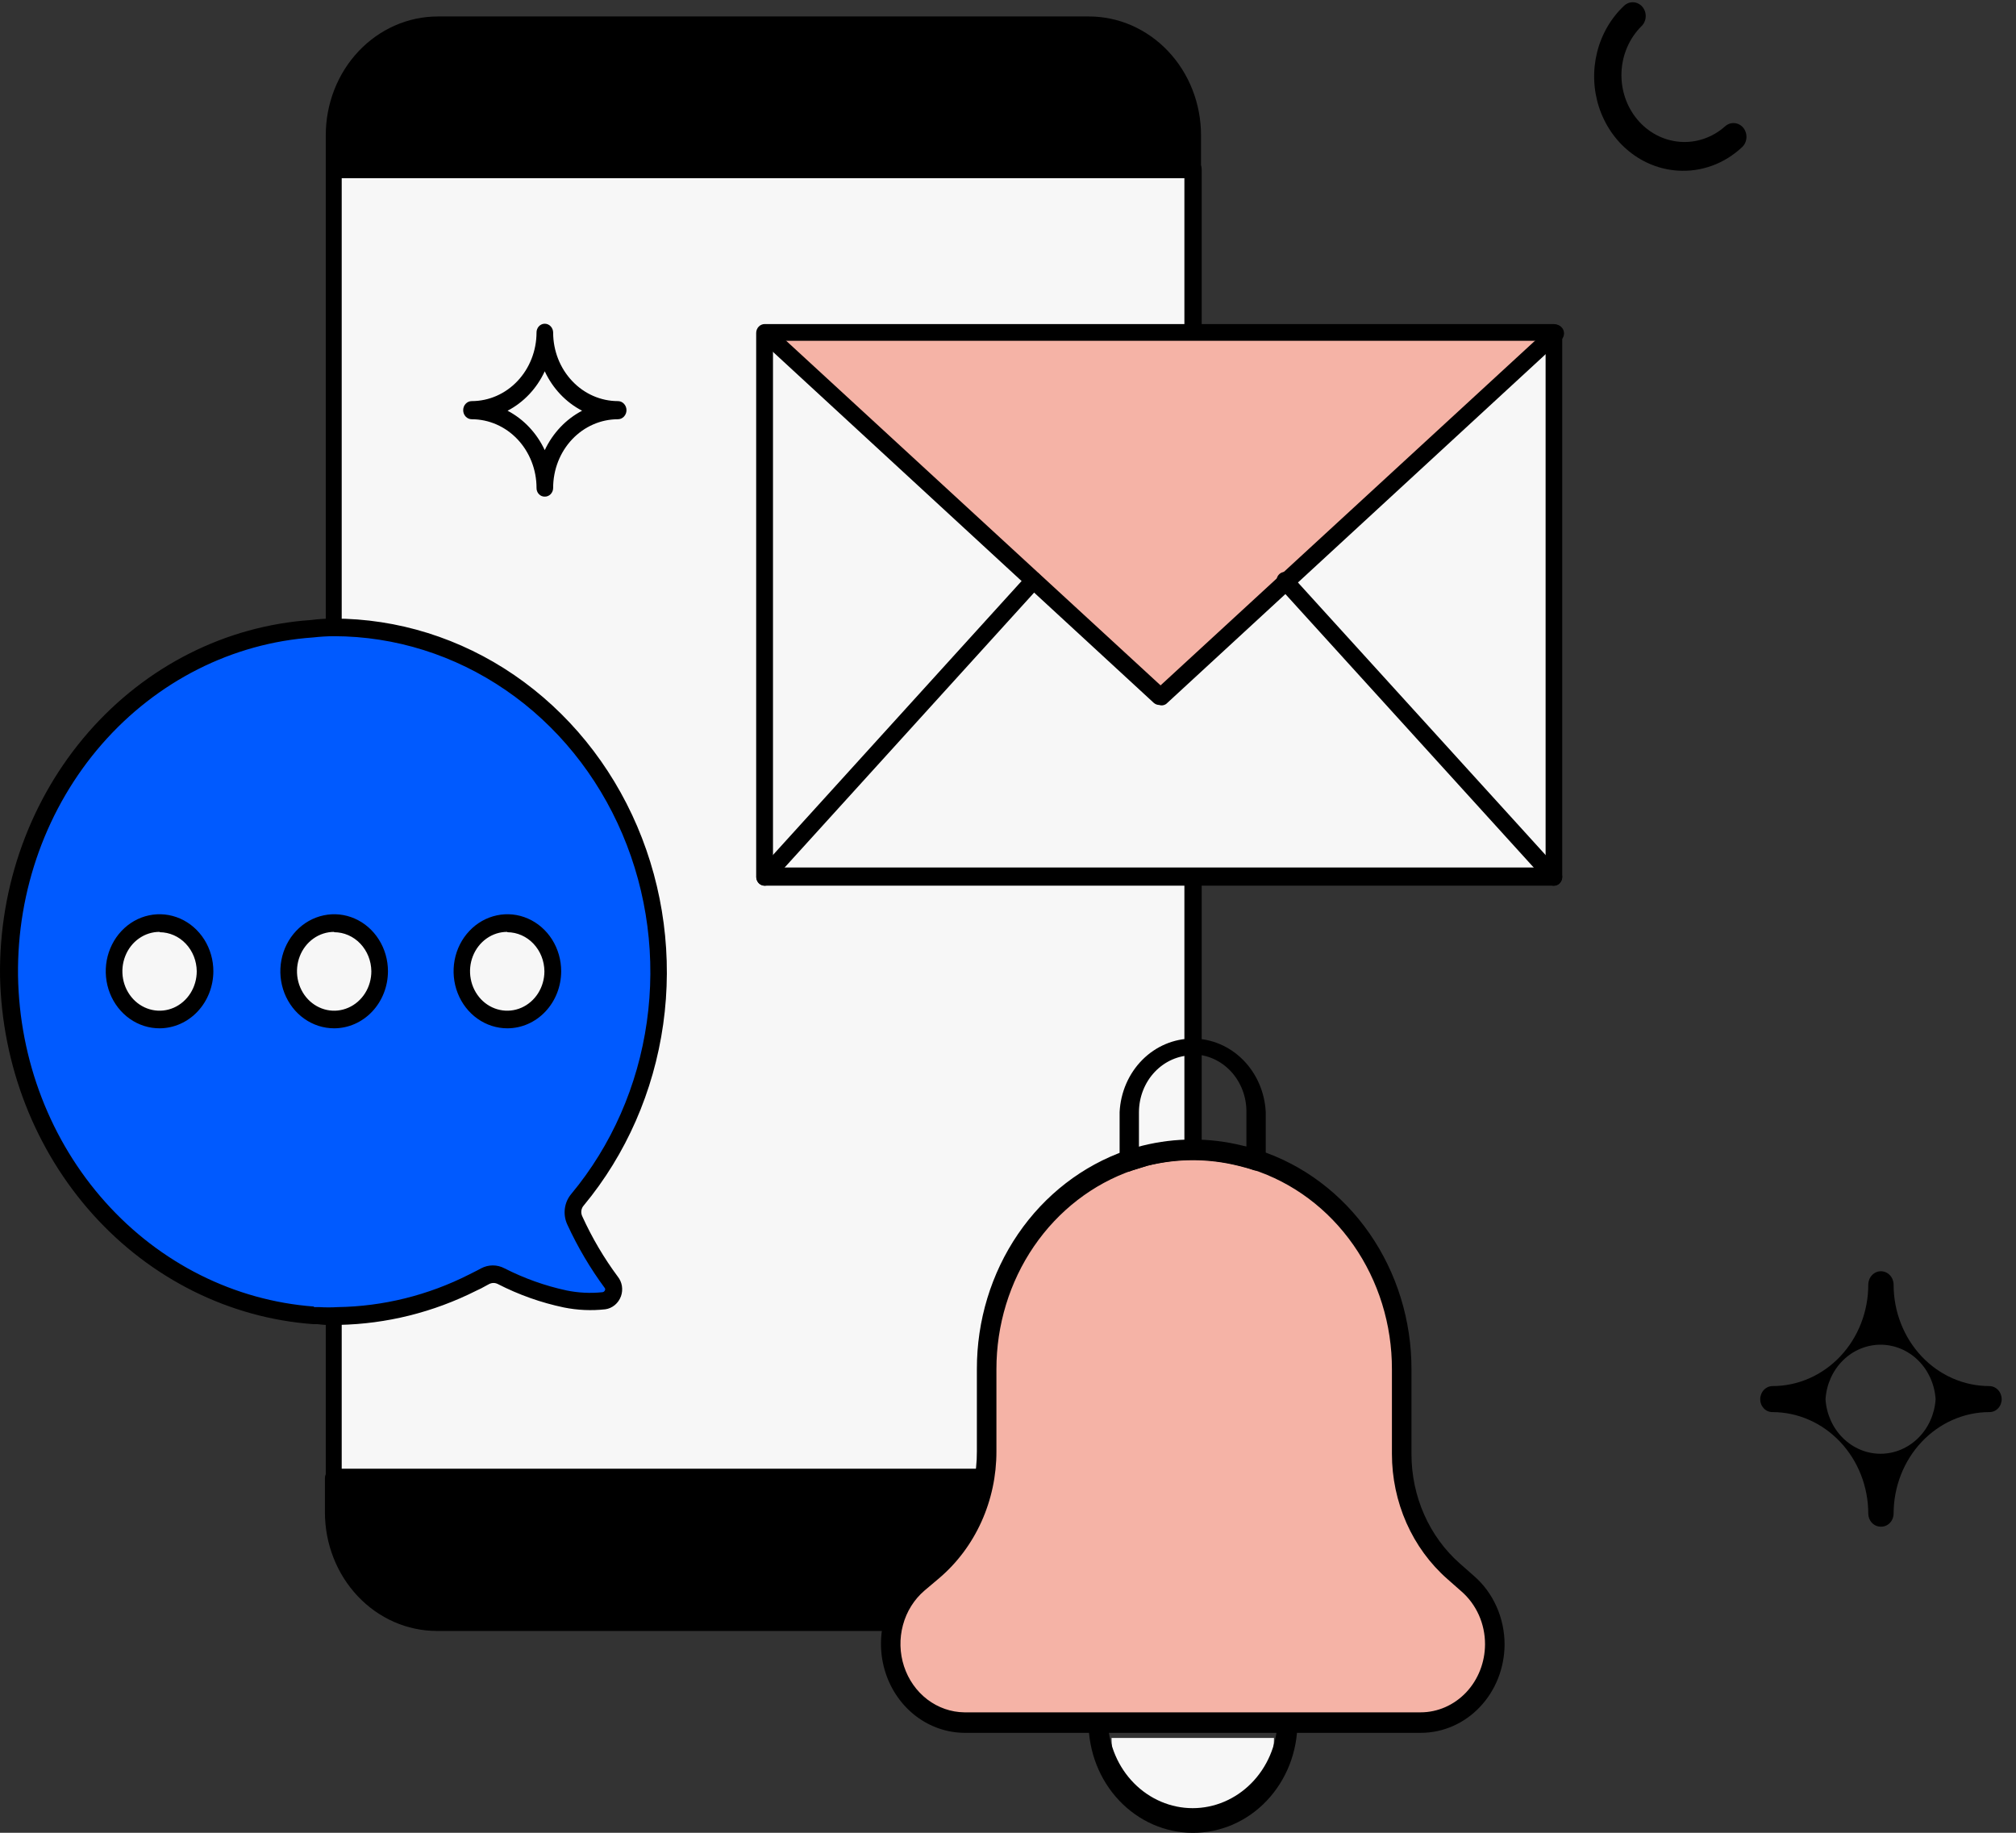
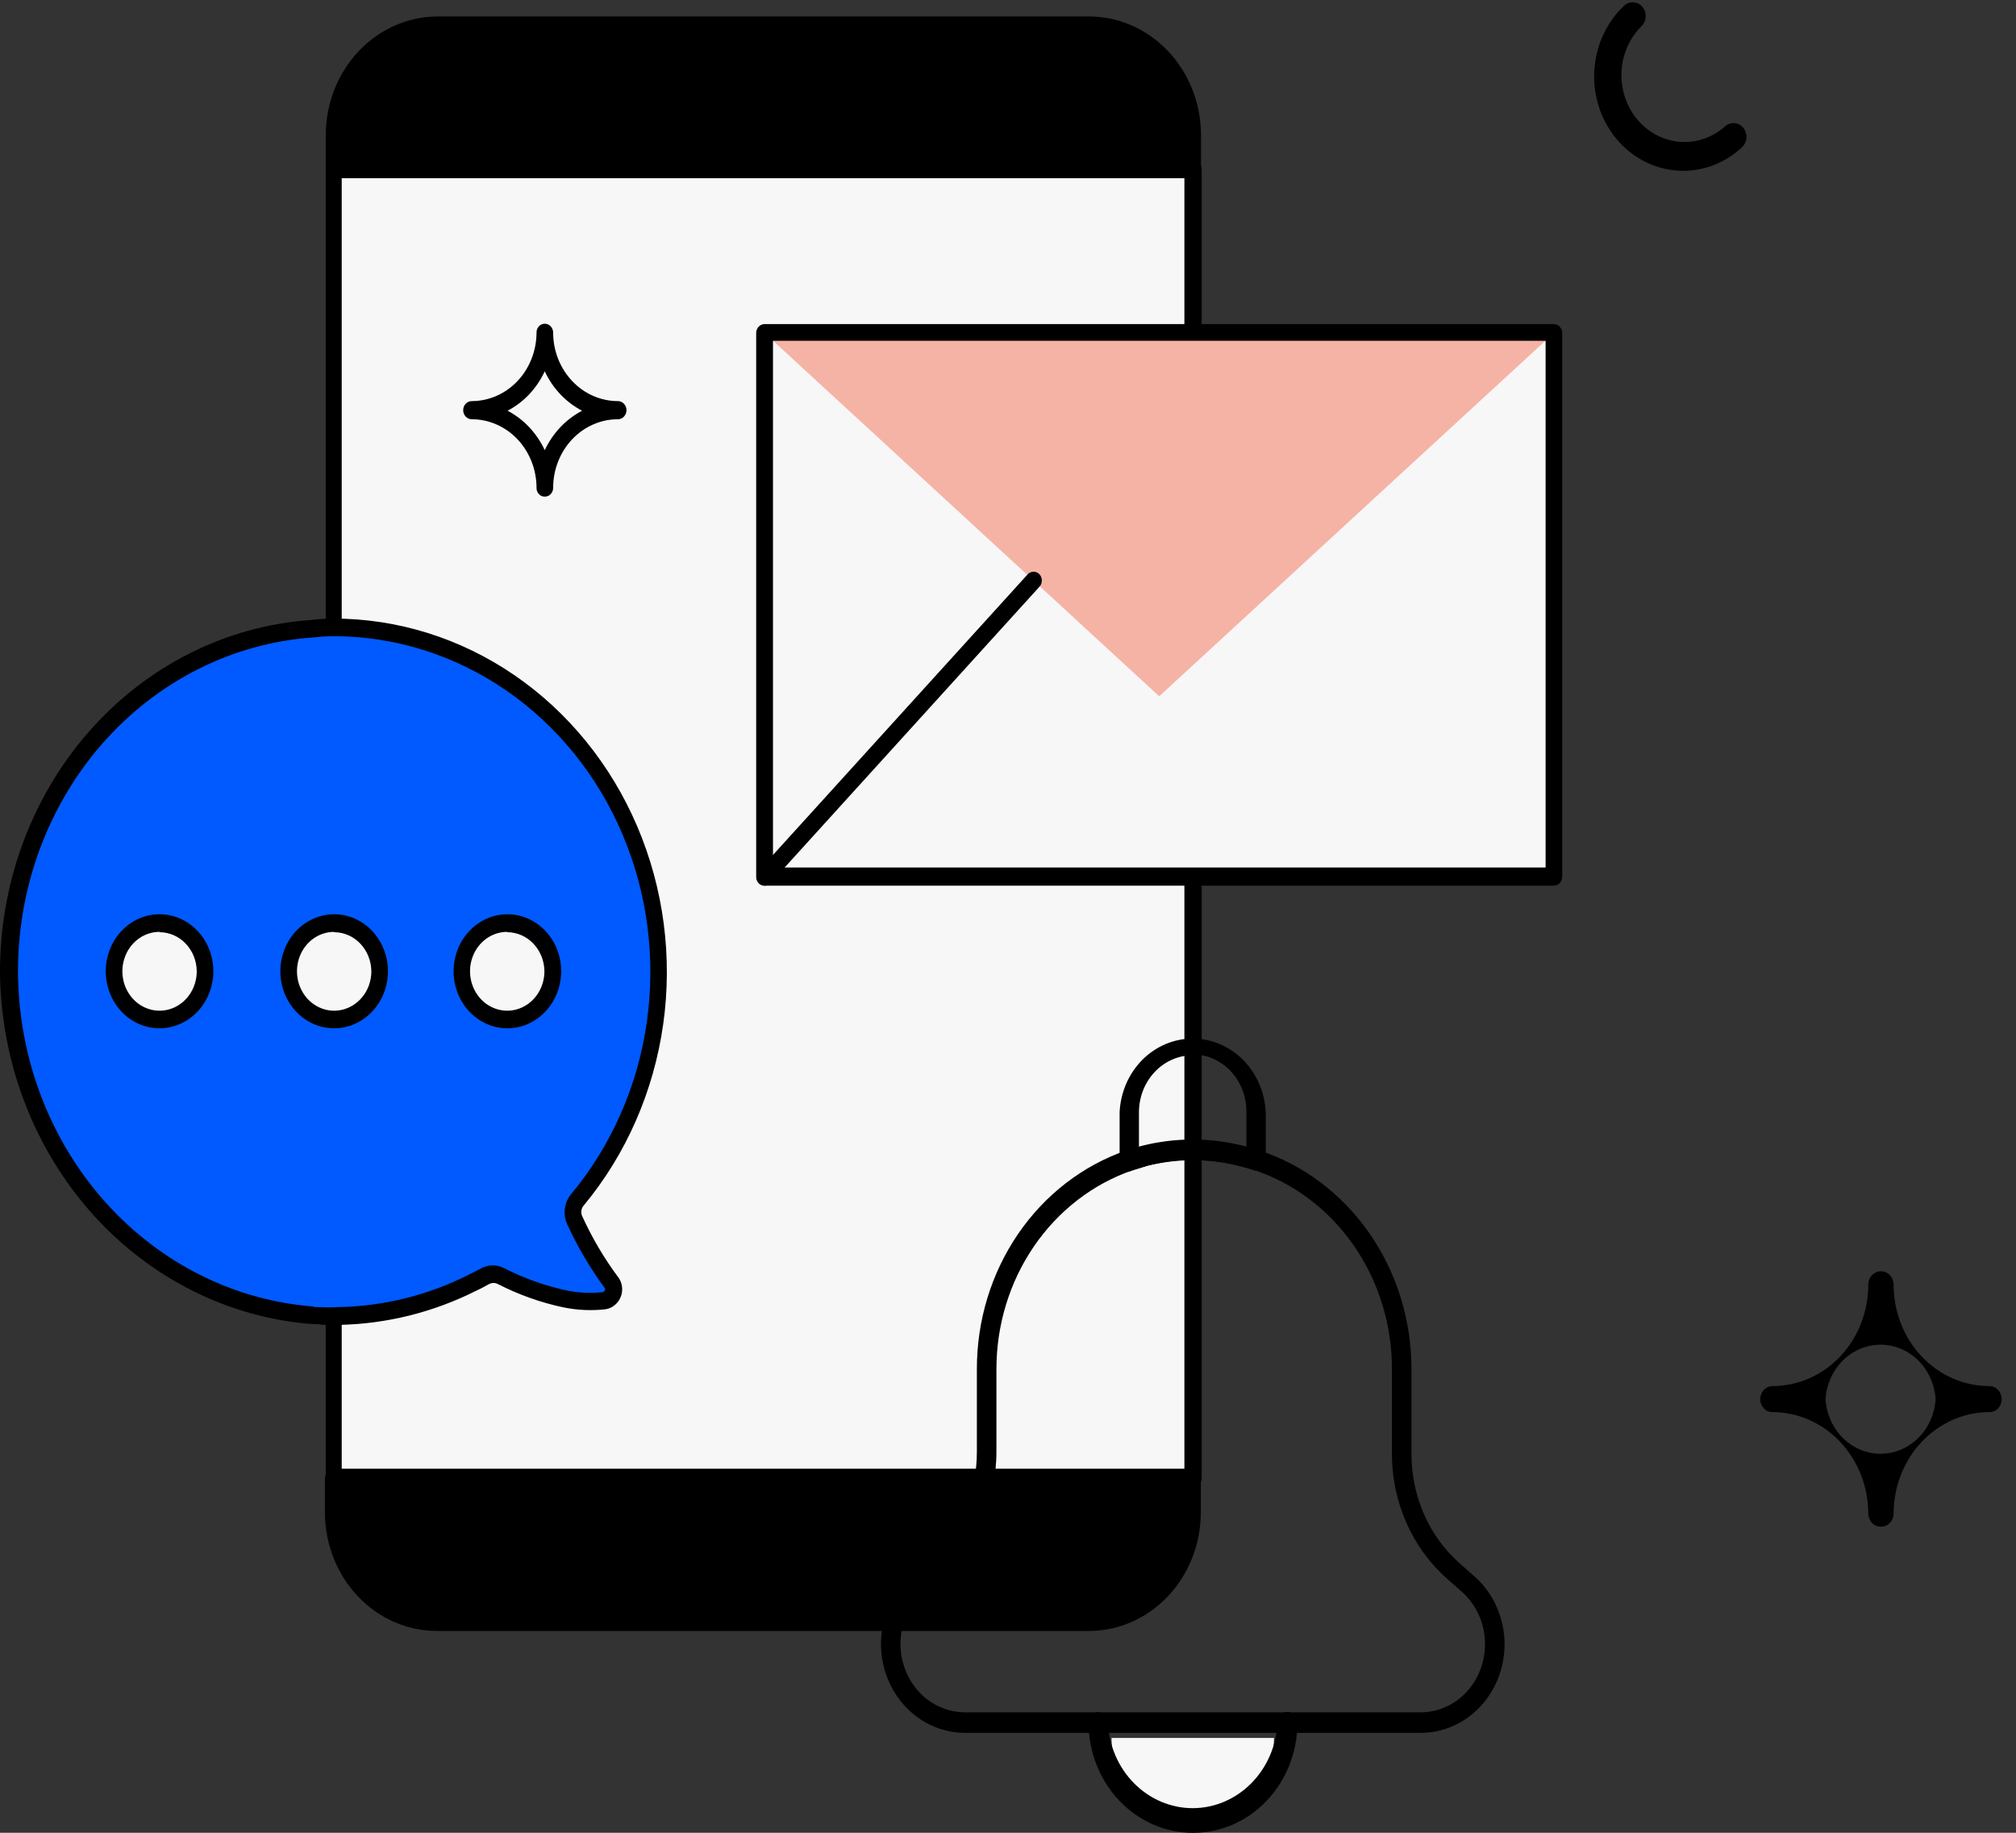
<svg xmlns="http://www.w3.org/2000/svg" width="66" height="60" viewBox="0 0 66 60" fill="none">
  <rect x="0" y="0" width="66" height="60" fill="#333333" stroke="none" />
  <path d="M39.049 5.547H10.917V48.392H39.049V5.547Z" fill="#F7F7F7" />
  <path d="M39.049 4.429V5.547H10.94V4.429C10.941 3.475 11.3 2.56 11.937 1.885C12.575 1.211 13.438 0.832 14.339 0.832H35.656C36.102 0.831 36.544 0.924 36.956 1.104C37.368 1.285 37.743 1.549 38.059 1.884C38.375 2.218 38.625 2.614 38.796 3.051C38.967 3.488 39.055 3.956 39.055 4.429" fill="black" />
  <path d="M39.049 48.395V49.506C39.049 50.462 38.691 51.379 38.054 52.054C37.416 52.73 36.552 53.11 35.65 53.11H14.306C13.404 53.11 12.539 52.73 11.902 52.054C11.264 51.379 10.906 50.462 10.906 49.506V48.395H39.049Z" fill="black" />
  <path d="M39.049 48.676H10.94C10.868 48.676 10.799 48.647 10.747 48.593C10.696 48.54 10.666 48.467 10.665 48.391V5.545C10.665 5.468 10.694 5.394 10.745 5.339C10.797 5.285 10.867 5.254 10.94 5.254H39.072C39.108 5.254 39.143 5.261 39.176 5.276C39.209 5.291 39.239 5.312 39.264 5.34C39.289 5.367 39.309 5.399 39.322 5.434C39.335 5.47 39.342 5.507 39.341 5.545V48.391C39.341 48.431 39.334 48.47 39.319 48.506C39.304 48.542 39.282 48.575 39.255 48.602C39.227 48.629 39.195 48.649 39.159 48.662C39.124 48.675 39.087 48.68 39.049 48.676ZM11.187 48.082H38.775V5.831H11.187V48.082Z" fill="black" />
  <path d="M39.049 5.831H10.94C10.904 5.832 10.868 5.825 10.835 5.811C10.802 5.797 10.771 5.776 10.746 5.749C10.72 5.723 10.7 5.691 10.686 5.656C10.672 5.621 10.665 5.583 10.665 5.545V4.428C10.665 3.396 11.051 2.407 11.739 1.678C12.427 0.949 13.361 0.539 14.334 0.539H35.65C36.623 0.539 37.556 0.949 38.244 1.678C38.932 2.407 39.319 3.396 39.319 4.428V5.545C39.319 5.583 39.313 5.621 39.3 5.656C39.286 5.691 39.267 5.722 39.242 5.749C39.216 5.776 39.186 5.797 39.153 5.811C39.12 5.825 39.085 5.832 39.049 5.831ZM11.187 5.236H38.775V4.41C38.773 3.532 38.443 2.69 37.858 2.07C37.272 1.449 36.478 1.1 35.65 1.098H14.306C13.477 1.1 12.683 1.449 12.098 2.07C11.512 2.69 11.182 3.532 11.181 4.41L11.187 5.236Z" fill="black" />
  <path d="M35.65 53.393H14.306C13.332 53.393 12.399 52.984 11.711 52.254C11.023 51.525 10.637 50.536 10.637 49.505V48.387C10.638 48.311 10.668 48.238 10.719 48.185C10.771 48.131 10.84 48.102 10.912 48.102H39.044C39.08 48.102 39.115 48.109 39.148 48.124C39.181 48.139 39.211 48.16 39.236 48.187C39.261 48.214 39.281 48.246 39.294 48.282C39.307 48.317 39.314 48.355 39.313 48.393V49.505C39.313 50.535 38.927 51.523 38.241 52.252C37.554 52.981 36.622 53.392 35.65 53.393ZM11.187 48.678V49.505C11.188 50.383 11.518 51.224 12.103 51.845C12.689 52.466 13.483 52.815 14.311 52.817H35.628C36.456 52.815 37.25 52.466 37.835 51.845C38.421 51.224 38.751 50.383 38.752 49.505V48.678H11.187Z" fill="black" />
  <path d="M0.281 31.947C0.342 34.787 1.4 37.5 3.249 39.555C5.098 41.611 7.605 42.861 10.278 43.06H10.424C10.636 43.085 10.85 43.095 11.063 43.09C12.592 43.066 14.098 42.693 15.478 41.996C15.618 41.936 15.747 41.859 15.893 41.782C15.974 41.736 16.065 41.712 16.157 41.712C16.249 41.712 16.339 41.736 16.42 41.782C17.086 42.12 17.789 42.369 18.513 42.525C18.932 42.613 19.361 42.633 19.786 42.584C19.847 42.576 19.905 42.551 19.954 42.511C20.003 42.472 20.042 42.419 20.065 42.358C20.088 42.298 20.096 42.232 20.088 42.167C20.079 42.102 20.054 42.041 20.016 41.99C19.552 41.365 19.154 40.69 18.827 39.974C18.772 39.865 18.751 39.74 18.766 39.618C18.781 39.495 18.832 39.381 18.911 39.29C20.263 37.661 21.144 35.653 21.449 33.507C21.753 31.361 21.468 29.168 20.627 27.189C19.786 25.21 18.425 23.53 16.707 22.349C14.989 21.169 12.987 20.538 10.94 20.531C10.7 20.532 10.46 20.548 10.222 20.579C7.505 20.76 4.958 22.041 3.108 24.157C1.258 26.273 0.246 29.062 0.281 31.947Z" fill="#005AFF" />
  <path d="M11.041 43.385C10.825 43.388 10.61 43.376 10.396 43.349H10.255C7.513 43.148 4.941 41.868 3.044 39.761C1.147 37.653 0.062 34.87 0.001 31.957C-0.036 29.002 0.999 26.144 2.892 23.974C4.786 21.804 7.394 20.488 10.177 20.298C10.422 20.266 10.67 20.25 10.917 20.25C13.017 20.25 15.071 20.892 16.835 22.099C18.599 23.306 19.997 25.026 20.862 27.053C21.727 29.081 22.022 31.329 21.712 33.53C21.401 35.731 20.499 37.79 19.113 39.461C19.07 39.507 19.043 39.567 19.033 39.631C19.024 39.695 19.035 39.76 19.062 39.818C19.381 40.519 19.77 41.18 20.224 41.792C20.294 41.879 20.341 41.984 20.36 42.097C20.378 42.21 20.368 42.327 20.33 42.434C20.289 42.547 20.22 42.647 20.13 42.722C20.04 42.797 19.933 42.846 19.82 42.862C19.367 42.913 18.909 42.893 18.462 42.803C17.712 42.646 16.985 42.388 16.297 42.035C16.253 42.013 16.205 42.001 16.157 42.001C16.108 42.001 16.06 42.013 16.016 42.035L15.915 42.089C15.81 42.15 15.701 42.206 15.59 42.255C14.186 42.961 12.656 43.342 11.102 43.373L11.041 43.385ZM10.278 42.791H10.452C10.653 42.803 10.856 42.803 11.057 42.791C12.546 42.768 14.011 42.405 15.354 41.726L15.635 41.584L15.747 41.524C15.867 41.46 16 41.426 16.134 41.426C16.269 41.426 16.401 41.46 16.521 41.524C17.164 41.851 17.842 42.093 18.541 42.244C18.93 42.325 19.329 42.345 19.724 42.303C19.741 42.301 19.757 42.294 19.771 42.284C19.784 42.274 19.796 42.26 19.803 42.244C19.809 42.233 19.813 42.221 19.813 42.208C19.813 42.195 19.809 42.183 19.803 42.172C19.326 41.526 18.914 40.829 18.574 40.091C18.498 39.929 18.469 39.747 18.492 39.568C18.515 39.388 18.589 39.221 18.703 39.086C20.021 37.501 20.88 35.546 21.176 33.456C21.473 31.366 21.195 29.23 20.375 27.303C19.556 25.377 18.231 23.741 16.557 22.593C14.884 21.444 12.933 20.831 10.94 20.827C10.711 20.828 10.483 20.842 10.255 20.868C7.612 21.049 5.135 22.3 3.336 24.361C1.537 26.423 0.554 29.138 0.59 31.945C0.635 34.707 1.655 37.351 3.449 39.355C5.242 41.359 7.678 42.578 10.278 42.773V42.791Z" fill="black" />
  <path d="M15.124 31.81C15.124 32.122 15.212 32.427 15.375 32.686C15.538 32.945 15.771 33.147 16.042 33.266C16.314 33.386 16.613 33.417 16.901 33.356C17.189 33.295 17.454 33.145 17.662 32.925C17.87 32.704 18.012 32.423 18.069 32.118C18.126 31.812 18.097 31.495 17.984 31.207C17.872 30.919 17.681 30.673 17.437 30.5C17.192 30.327 16.905 30.234 16.611 30.234C16.217 30.234 15.839 30.4 15.56 30.696C15.281 30.991 15.124 31.392 15.124 31.81Z" fill="#F7F7F7" />
  <path d="M9.431 31.81C9.431 32.122 9.518 32.427 9.681 32.686C9.845 32.945 10.077 33.147 10.348 33.266C10.62 33.386 10.919 33.417 11.207 33.356C11.496 33.295 11.761 33.145 11.968 32.925C12.176 32.704 12.318 32.423 12.375 32.118C12.433 31.812 12.403 31.495 12.291 31.207C12.178 30.919 11.988 30.673 11.743 30.5C11.499 30.327 11.211 30.234 10.917 30.234C10.523 30.234 10.145 30.4 9.866 30.696C9.587 30.991 9.431 31.392 9.431 31.81Z" fill="#F7F7F7" />
  <path d="M3.737 31.81C3.736 32.123 3.822 32.43 3.986 32.691C4.149 32.952 4.382 33.156 4.654 33.276C4.927 33.397 5.227 33.429 5.517 33.369C5.807 33.308 6.073 33.158 6.282 32.937C6.492 32.716 6.634 32.434 6.692 32.127C6.75 31.82 6.721 31.502 6.608 31.212C6.495 30.923 6.304 30.675 6.059 30.501C5.813 30.327 5.525 30.234 5.229 30.234C4.834 30.234 4.456 30.4 4.176 30.696C3.896 30.991 3.738 31.392 3.737 31.81Z" fill="#F7F7F7" />
  <path d="M16.611 33.664C16.263 33.664 15.922 33.555 15.633 33.35C15.343 33.145 15.117 32.853 14.984 32.512C14.85 32.17 14.816 31.795 14.883 31.433C14.951 31.07 15.119 30.738 15.366 30.477C15.612 30.215 15.926 30.038 16.267 29.966C16.609 29.893 16.963 29.93 17.285 30.072C17.607 30.213 17.882 30.453 18.076 30.76C18.269 31.067 18.372 31.428 18.372 31.797C18.371 32.292 18.185 32.766 17.855 33.116C17.525 33.466 17.078 33.663 16.611 33.664ZM16.611 30.507C16.37 30.505 16.134 30.58 15.933 30.721C15.732 30.862 15.575 31.063 15.482 31.299C15.389 31.535 15.364 31.794 15.411 32.045C15.457 32.296 15.573 32.526 15.743 32.708C15.913 32.889 16.13 33.012 16.366 33.062C16.602 33.113 16.847 33.087 17.07 32.99C17.293 32.892 17.483 32.727 17.617 32.515C17.751 32.302 17.823 32.053 17.823 31.797C17.82 31.458 17.691 31.134 17.464 30.894C17.238 30.655 16.931 30.52 16.611 30.518V30.507Z" fill="black" />
  <path d="M10.94 33.664C10.591 33.664 10.251 33.555 9.961 33.35C9.671 33.145 9.446 32.853 9.312 32.512C9.179 32.17 9.144 31.795 9.212 31.433C9.28 31.07 9.448 30.738 9.694 30.477C9.941 30.215 10.254 30.038 10.596 29.966C10.938 29.893 11.292 29.93 11.614 30.072C11.936 30.213 12.211 30.453 12.404 30.76C12.598 31.067 12.701 31.428 12.701 31.797C12.7 32.292 12.514 32.766 12.184 33.116C11.854 33.466 11.406 33.663 10.94 33.664ZM10.94 30.507C10.699 30.507 10.464 30.582 10.263 30.724C10.063 30.866 9.907 31.067 9.815 31.303C9.723 31.539 9.699 31.799 9.746 32.049C9.793 32.299 9.909 32.529 10.079 32.71C10.249 32.89 10.466 33.013 10.702 33.063C10.938 33.113 11.183 33.087 11.405 32.989C11.628 32.892 11.818 32.726 11.952 32.514C12.086 32.302 12.157 32.052 12.157 31.797C12.154 31.457 12.024 31.132 11.796 30.892C11.569 30.653 11.261 30.518 10.94 30.518V30.507Z" fill="black" />
  <path d="M5.229 33.664C4.881 33.666 4.539 33.557 4.249 33.353C3.959 33.148 3.732 32.857 3.598 32.516C3.464 32.175 3.428 31.799 3.495 31.436C3.563 31.074 3.73 30.741 3.976 30.479C4.222 30.217 4.536 30.038 4.878 29.966C5.22 29.893 5.574 29.93 5.896 30.071C6.218 30.212 6.494 30.452 6.688 30.759C6.881 31.066 6.985 31.427 6.985 31.797C6.983 32.291 6.798 32.764 6.469 33.114C6.141 33.463 5.695 33.661 5.229 33.664ZM5.229 30.507C4.988 30.505 4.752 30.58 4.551 30.721C4.35 30.862 4.194 31.063 4.101 31.299C4.008 31.535 3.983 31.794 4.029 32.045C4.075 32.296 4.191 32.526 4.361 32.708C4.531 32.889 4.748 33.012 4.984 33.062C5.22 33.113 5.465 33.087 5.688 32.99C5.911 32.892 6.101 32.727 6.235 32.515C6.369 32.302 6.441 32.053 6.441 31.797C6.438 31.458 6.309 31.134 6.082 30.894C5.856 30.655 5.549 30.52 5.229 30.518V30.507Z" fill="black" />
  <path d="M50.869 10.902H25.031V28.71H50.869V10.902Z" fill="#F7F7F7" />
  <path d="M37.95 22.794L25.031 10.902H50.869L37.95 22.794Z" fill="#F5B3A6" />
  <path d="M50.869 28.994H25.031C24.995 28.994 24.959 28.986 24.926 28.972C24.892 28.957 24.862 28.936 24.837 28.909C24.811 28.881 24.791 28.849 24.777 28.814C24.763 28.779 24.756 28.741 24.756 28.703V10.901C24.756 10.863 24.763 10.825 24.777 10.789C24.791 10.754 24.811 10.722 24.837 10.695C24.862 10.668 24.892 10.646 24.926 10.632C24.959 10.617 24.995 10.609 25.031 10.609H50.869C50.942 10.609 51.012 10.64 51.063 10.695C51.115 10.749 51.144 10.823 51.144 10.901V28.703C51.144 28.78 51.115 28.854 51.063 28.909C51.012 28.963 50.942 28.994 50.869 28.994ZM25.306 28.399H50.6V11.156H25.306V28.399Z" fill="black" />
-   <path d="M37.95 23.079C37.884 23.078 37.821 23.053 37.77 23.008L24.868 11.116C24.819 11.062 24.791 10.989 24.791 10.914C24.791 10.839 24.819 10.766 24.868 10.712C24.893 10.684 24.924 10.663 24.957 10.648C24.99 10.633 25.026 10.625 25.062 10.625C25.098 10.625 25.134 10.633 25.167 10.648C25.2 10.663 25.23 10.684 25.255 10.712L37.995 22.437L50.734 10.712C50.759 10.684 50.789 10.663 50.823 10.648C50.856 10.633 50.892 10.625 50.928 10.625C50.964 10.625 51 10.633 51.033 10.648C51.066 10.663 51.096 10.684 51.121 10.712C51.147 10.738 51.168 10.77 51.182 10.804C51.196 10.839 51.203 10.876 51.203 10.914C51.203 10.952 51.196 10.989 51.182 11.024C51.168 11.059 51.147 11.09 51.121 11.116L38.219 23.008C38.185 23.045 38.142 23.072 38.094 23.084C38.047 23.097 37.997 23.095 37.95 23.079Z" fill="black" />
  <path d="M25.031 28.996C24.96 28.994 24.892 28.965 24.84 28.913C24.789 28.858 24.761 28.784 24.761 28.707C24.761 28.631 24.789 28.557 24.84 28.502L33.647 18.799C33.672 18.772 33.702 18.751 33.735 18.737C33.768 18.722 33.803 18.715 33.838 18.715C33.873 18.715 33.909 18.722 33.941 18.737C33.974 18.751 34.004 18.772 34.029 18.799C34.08 18.853 34.108 18.927 34.108 19.004C34.108 19.081 34.08 19.154 34.029 19.209L25.227 28.907C25.202 28.935 25.171 28.957 25.138 28.972C25.104 28.988 25.068 28.996 25.031 28.996Z" fill="black" />
-   <path d="M50.869 28.997C50.795 28.996 50.724 28.964 50.672 28.908L41.865 19.21C41.841 19.183 41.821 19.15 41.809 19.115C41.795 19.08 41.789 19.042 41.79 19.004C41.791 18.967 41.799 18.929 41.813 18.895C41.827 18.86 41.848 18.829 41.874 18.803C41.9 18.776 41.93 18.756 41.963 18.742C41.997 18.729 42.032 18.722 42.068 18.723C42.103 18.724 42.139 18.732 42.171 18.747C42.204 18.762 42.233 18.784 42.258 18.812L51.065 28.503C51.116 28.558 51.145 28.631 51.145 28.708C51.145 28.785 51.116 28.859 51.065 28.913C51.039 28.941 51.009 28.962 50.975 28.976C50.941 28.99 50.905 28.997 50.869 28.997Z" fill="black" />
  <path d="M41.708 56.895C41.708 57.642 41.428 58.359 40.929 58.888C40.431 59.416 39.755 59.713 39.049 59.713C38.344 59.713 37.668 59.416 37.169 58.888C36.671 58.359 36.39 57.642 36.39 56.895H41.708Z" fill="#F7F7F7" />
-   <path d="M40.833 39.708V41.058C40.687 41.01 40.536 40.962 40.385 40.927C39.961 40.826 39.528 40.776 39.094 40.778C38.626 40.778 38.159 40.836 37.703 40.95C37.555 40.987 37.409 41.033 37.266 41.087V39.708C37.266 39.206 37.453 38.725 37.788 38.37C38.123 38.016 38.576 37.816 39.049 37.816C39.523 37.816 39.976 38.016 40.311 38.37C40.645 38.725 40.833 39.206 40.833 39.708Z" fill="#F7F7F7" />
  <path d="M39.049 60.001C38.145 60.001 37.278 59.62 36.638 58.943C35.998 58.266 35.638 57.347 35.636 56.389C35.636 56.299 35.67 56.213 35.73 56.149C35.79 56.086 35.871 56.05 35.956 56.05C35.998 56.05 36.039 56.059 36.077 56.076C36.116 56.093 36.151 56.118 36.18 56.15C36.209 56.181 36.232 56.219 36.247 56.26C36.263 56.301 36.27 56.345 36.269 56.389C36.304 57.145 36.611 57.858 37.128 58.38C37.645 58.902 38.332 59.194 39.046 59.194C39.76 59.194 40.447 58.902 40.964 58.38C41.481 57.858 41.789 57.145 41.823 56.389C41.823 56.297 41.858 56.209 41.919 56.144C41.98 56.079 42.063 56.043 42.15 56.043C42.236 56.043 42.319 56.079 42.38 56.144C42.441 56.209 42.476 56.297 42.476 56.389C42.476 56.865 42.387 57.336 42.215 57.776C42.042 58.215 41.789 58.614 41.471 58.95C41.153 59.286 40.775 59.551 40.359 59.732C39.944 59.912 39.498 60.003 39.049 60.001Z" fill="black" />
-   <path d="M48.943 53.8C48.94 54.48 48.683 55.131 48.228 55.61C47.773 56.09 47.157 56.359 46.516 56.359H31.577C31.073 56.36 30.582 56.195 30.171 55.887C29.761 55.578 29.451 55.142 29.285 54.638C29.119 54.135 29.105 53.589 29.246 53.076C29.387 52.564 29.674 52.111 30.069 51.78L30.546 51.372C31.093 50.904 31.534 50.313 31.838 49.642C32.142 48.971 32.3 48.236 32.301 47.491V44.793C32.301 43.278 32.753 41.801 33.592 40.575C34.431 39.349 35.615 38.435 36.974 37.965C37.142 37.901 37.315 37.848 37.49 37.806C38.018 37.672 38.559 37.605 39.102 37.605C39.606 37.603 40.11 37.661 40.603 37.779C40.779 37.82 40.955 37.875 41.125 37.931C42.507 38.384 43.716 39.295 44.575 40.53C45.433 41.765 45.896 43.259 45.896 44.793V47.56C45.895 48.292 46.047 49.014 46.341 49.677C46.634 50.339 47.061 50.925 47.593 51.392L48.062 51.8C48.337 52.045 48.558 52.349 48.71 52.694C48.862 53.038 48.942 53.413 48.943 53.793" fill="#F5B3A6" />
  <path d="M46.516 56.728H31.577C31.009 56.725 30.456 56.536 29.994 56.187C29.532 55.837 29.183 55.345 28.996 54.777C28.808 54.209 28.791 53.594 28.947 53.015C29.103 52.437 29.425 51.924 29.867 51.547L30.343 51.138C30.857 50.704 31.271 50.153 31.554 49.525C31.838 48.897 31.984 48.21 31.981 47.514V44.823C31.978 43.235 32.449 41.687 33.327 40.4C34.205 39.114 35.446 38.156 36.87 37.663C37.046 37.601 37.229 37.552 37.411 37.504C38.485 37.238 39.601 37.238 40.675 37.504C40.857 37.545 41.04 37.601 41.216 37.656C42.666 38.128 43.934 39.081 44.833 40.376C45.732 41.67 46.214 43.236 46.209 44.843V47.61C46.21 48.293 46.352 48.968 46.626 49.586C46.9 50.204 47.299 50.751 47.795 51.187L48.258 51.595C48.572 51.868 48.824 52.211 48.996 52.6C49.169 52.989 49.258 53.413 49.257 53.843C49.252 54.61 48.961 55.344 48.447 55.884C47.934 56.425 47.239 56.728 46.516 56.728ZM39.102 37.967C38.583 37.969 38.066 38.034 37.562 38.161L37.072 38.313C35.777 38.761 34.649 39.633 33.849 40.802C33.05 41.971 32.62 43.379 32.621 44.823V47.514C32.623 48.31 32.455 49.097 32.131 49.815C31.807 50.534 31.334 51.166 30.748 51.664L30.265 52.072C29.926 52.362 29.68 52.756 29.561 53.2C29.441 53.643 29.453 54.115 29.596 54.551C29.739 54.987 30.005 55.365 30.358 55.635C30.712 55.904 31.135 56.052 31.57 56.057H46.509C47.067 56.057 47.602 55.822 47.998 55.405C48.393 54.987 48.615 54.421 48.617 53.829C48.618 53.499 48.549 53.172 48.416 52.873C48.282 52.574 48.088 52.31 47.847 52.1L47.384 51.692C46.816 51.193 46.359 50.567 46.045 49.859C45.732 49.151 45.569 48.379 45.569 47.597V44.83C45.573 43.363 45.13 41.935 44.307 40.756C43.484 39.577 42.325 38.711 41.001 38.285C40.838 38.23 40.675 38.189 40.511 38.147C40.049 38.034 39.576 37.974 39.102 37.967Z" fill="black" />
  <path d="M36.974 38.351C36.932 38.352 36.89 38.344 36.851 38.327C36.811 38.31 36.776 38.285 36.746 38.254C36.716 38.222 36.693 38.184 36.677 38.143C36.661 38.101 36.653 38.057 36.654 38.012V36.407C36.686 35.757 36.952 35.145 37.397 34.697C37.842 34.25 38.432 34 39.046 34C39.66 34 40.25 34.25 40.695 34.697C41.14 35.145 41.406 35.757 41.438 36.407V37.984C41.439 38.037 41.427 38.089 41.404 38.136C41.382 38.183 41.348 38.224 41.307 38.254C41.268 38.286 41.222 38.306 41.173 38.315C41.124 38.323 41.074 38.319 41.027 38.303C40.87 38.247 40.701 38.206 40.537 38.164C39.559 37.921 38.54 37.921 37.561 38.164L37.072 38.316L36.974 38.351ZM39.049 34.546C38.583 34.546 38.136 34.742 37.806 35.09C37.475 35.439 37.289 35.913 37.287 36.407V37.569L37.411 37.535C38.484 37.269 39.601 37.269 40.674 37.535H40.805V36.4C40.807 36.154 40.763 35.91 40.675 35.682C40.588 35.455 40.459 35.247 40.296 35.072C40.133 34.898 39.939 34.758 39.725 34.663C39.511 34.568 39.281 34.519 39.049 34.518V34.546Z" fill="black" />
  <path d="M20.229 13.447C19.594 13.447 18.985 13.714 18.535 14.191C18.086 14.667 17.834 15.312 17.834 15.986C17.834 15.652 17.772 15.32 17.651 15.011C17.529 14.703 17.352 14.422 17.128 14.186C16.905 13.95 16.639 13.764 16.348 13.637C16.056 13.51 15.743 13.445 15.427 13.447C16.061 13.447 16.669 13.18 17.117 12.705C17.565 12.23 17.817 11.586 17.817 10.914C17.819 11.586 18.072 12.231 18.521 12.706C18.97 13.18 19.578 13.447 20.212 13.447" fill="#F7F7F7" />
  <path d="M17.834 16.258C17.798 16.259 17.763 16.252 17.73 16.238C17.697 16.224 17.667 16.203 17.642 16.176C17.617 16.15 17.597 16.118 17.584 16.083C17.57 16.048 17.564 16.01 17.565 15.973C17.565 15.377 17.341 14.805 16.944 14.383C16.546 13.962 16.007 13.725 15.444 13.725C15.37 13.725 15.299 13.694 15.246 13.638C15.193 13.582 15.164 13.507 15.164 13.428C15.164 13.349 15.193 13.273 15.246 13.218C15.299 13.162 15.37 13.131 15.444 13.131C16.006 13.131 16.544 12.895 16.942 12.474C17.339 12.054 17.563 11.484 17.565 10.889C17.564 10.851 17.57 10.813 17.584 10.778C17.597 10.743 17.616 10.71 17.642 10.683C17.667 10.656 17.697 10.635 17.73 10.62C17.763 10.605 17.798 10.598 17.834 10.598C17.907 10.598 17.977 10.628 18.028 10.683C18.08 10.738 18.109 10.812 18.109 10.889C18.11 11.484 18.334 12.054 18.732 12.474C19.129 12.895 19.668 13.131 20.229 13.131C20.304 13.131 20.375 13.162 20.427 13.218C20.48 13.273 20.51 13.349 20.51 13.428C20.51 13.507 20.48 13.582 20.427 13.638C20.375 13.694 20.304 13.725 20.229 13.725C19.667 13.725 19.128 13.962 18.73 14.383C18.332 14.805 18.109 15.377 18.109 15.973C18.109 16.011 18.102 16.048 18.088 16.083C18.074 16.118 18.053 16.15 18.028 16.177C18.002 16.203 17.972 16.224 17.939 16.238C17.905 16.252 17.87 16.259 17.834 16.258ZM16.617 13.446C17.145 13.723 17.572 14.176 17.834 14.736C18.098 14.176 18.527 13.723 19.057 13.446C18.526 13.171 18.096 12.717 17.834 12.155C17.574 12.716 17.146 13.17 16.617 13.446Z" fill="black" />
  <path d="M54.923 5.585C54.348 5.548 53.797 5.33 53.339 4.96C52.88 4.59 52.536 4.084 52.348 3.507C52.16 2.929 52.139 2.305 52.285 1.715C52.431 1.124 52.74 0.592 53.171 0.187C53.255 0.108 53.366 0.067 53.478 0.075C53.591 0.082 53.696 0.136 53.771 0.226C53.846 0.316 53.884 0.433 53.877 0.552C53.87 0.672 53.819 0.783 53.734 0.862C53.343 1.252 53.11 1.789 53.085 2.358C53.06 2.926 53.245 3.483 53.601 3.91C53.957 4.336 54.455 4.599 54.991 4.642C55.526 4.686 56.057 4.506 56.469 4.142C56.554 4.063 56.664 4.022 56.777 4.03C56.89 4.037 56.995 4.091 57.07 4.181C57.144 4.27 57.182 4.388 57.175 4.507C57.169 4.627 57.117 4.738 57.033 4.817C56.746 5.086 56.412 5.293 56.05 5.425C55.688 5.556 55.305 5.611 54.923 5.585Z" fill="black" />
  <path d="M61.562 49.978C61.456 49.976 61.354 49.93 61.28 49.849C61.206 49.769 61.164 49.661 61.164 49.548C61.162 48.668 60.831 47.825 60.244 47.203C59.657 46.581 58.862 46.23 58.032 46.228C57.979 46.229 57.926 46.219 57.877 46.199C57.828 46.178 57.783 46.147 57.745 46.108C57.708 46.069 57.677 46.022 57.657 45.97C57.636 45.918 57.626 45.863 57.626 45.807C57.626 45.692 57.669 45.583 57.745 45.502C57.821 45.422 57.924 45.376 58.032 45.376C58.863 45.376 59.659 45.026 60.247 44.404C60.834 43.781 61.164 42.937 61.164 42.056C61.164 41.94 61.208 41.828 61.285 41.746C61.363 41.663 61.468 41.617 61.578 41.617C61.688 41.617 61.794 41.663 61.871 41.746C61.949 41.828 61.993 41.94 61.993 42.056C61.993 42.937 62.323 43.781 62.91 44.404C63.497 45.026 64.294 45.376 65.125 45.376C65.232 45.376 65.336 45.422 65.412 45.502C65.488 45.583 65.531 45.692 65.531 45.807C65.531 45.863 65.52 45.918 65.5 45.97C65.479 46.022 65.449 46.069 65.411 46.108C65.374 46.147 65.329 46.178 65.279 46.199C65.23 46.219 65.178 46.229 65.125 46.228C64.295 46.23 63.499 46.581 62.912 47.203C62.325 47.825 61.995 48.668 61.993 49.548C61.993 49.607 61.981 49.665 61.959 49.719C61.938 49.773 61.905 49.822 61.865 49.862C61.825 49.902 61.777 49.934 61.725 49.953C61.673 49.974 61.617 49.982 61.562 49.978ZM59.764 45.807C59.795 46.291 59.998 46.745 60.333 47.076C60.667 47.407 61.108 47.592 61.566 47.592C62.024 47.592 62.465 47.407 62.799 47.076C63.134 46.745 63.337 46.291 63.368 45.807C63.337 45.322 63.134 44.869 62.799 44.537C62.465 44.206 62.024 44.022 61.566 44.022C61.108 44.022 60.667 44.206 60.333 44.537C59.998 44.869 59.795 45.322 59.764 45.807Z" fill="black" />
</svg>